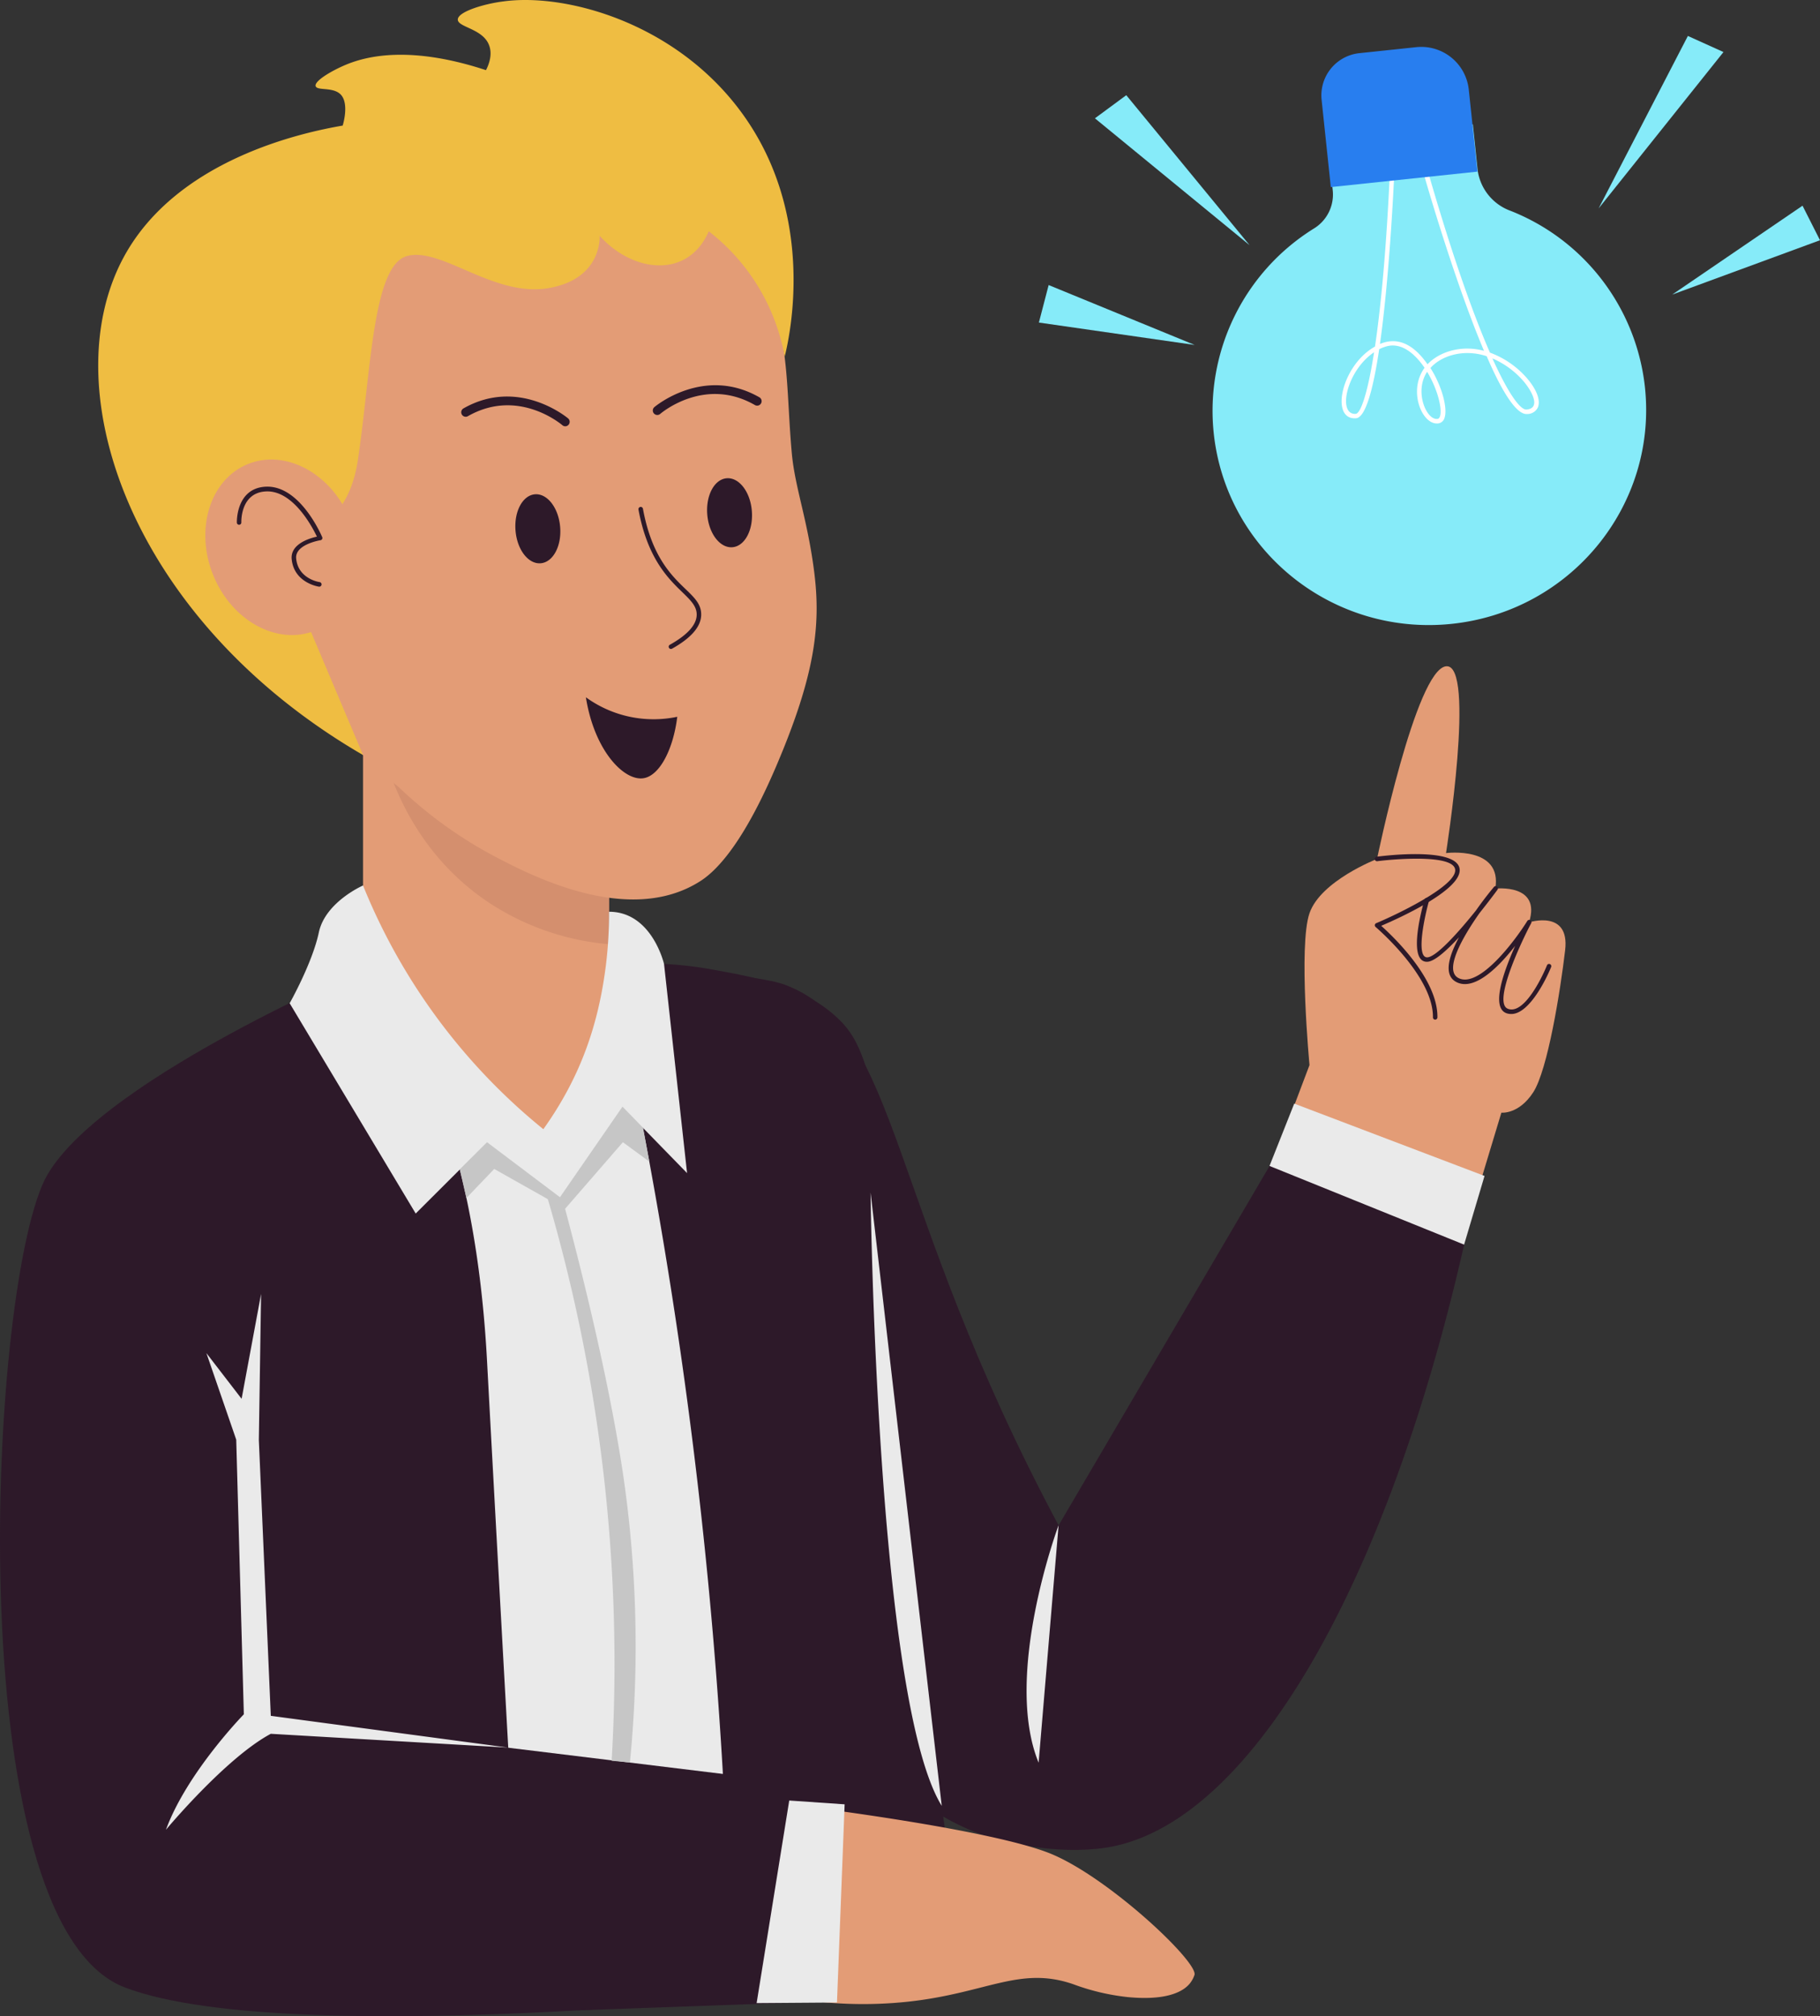
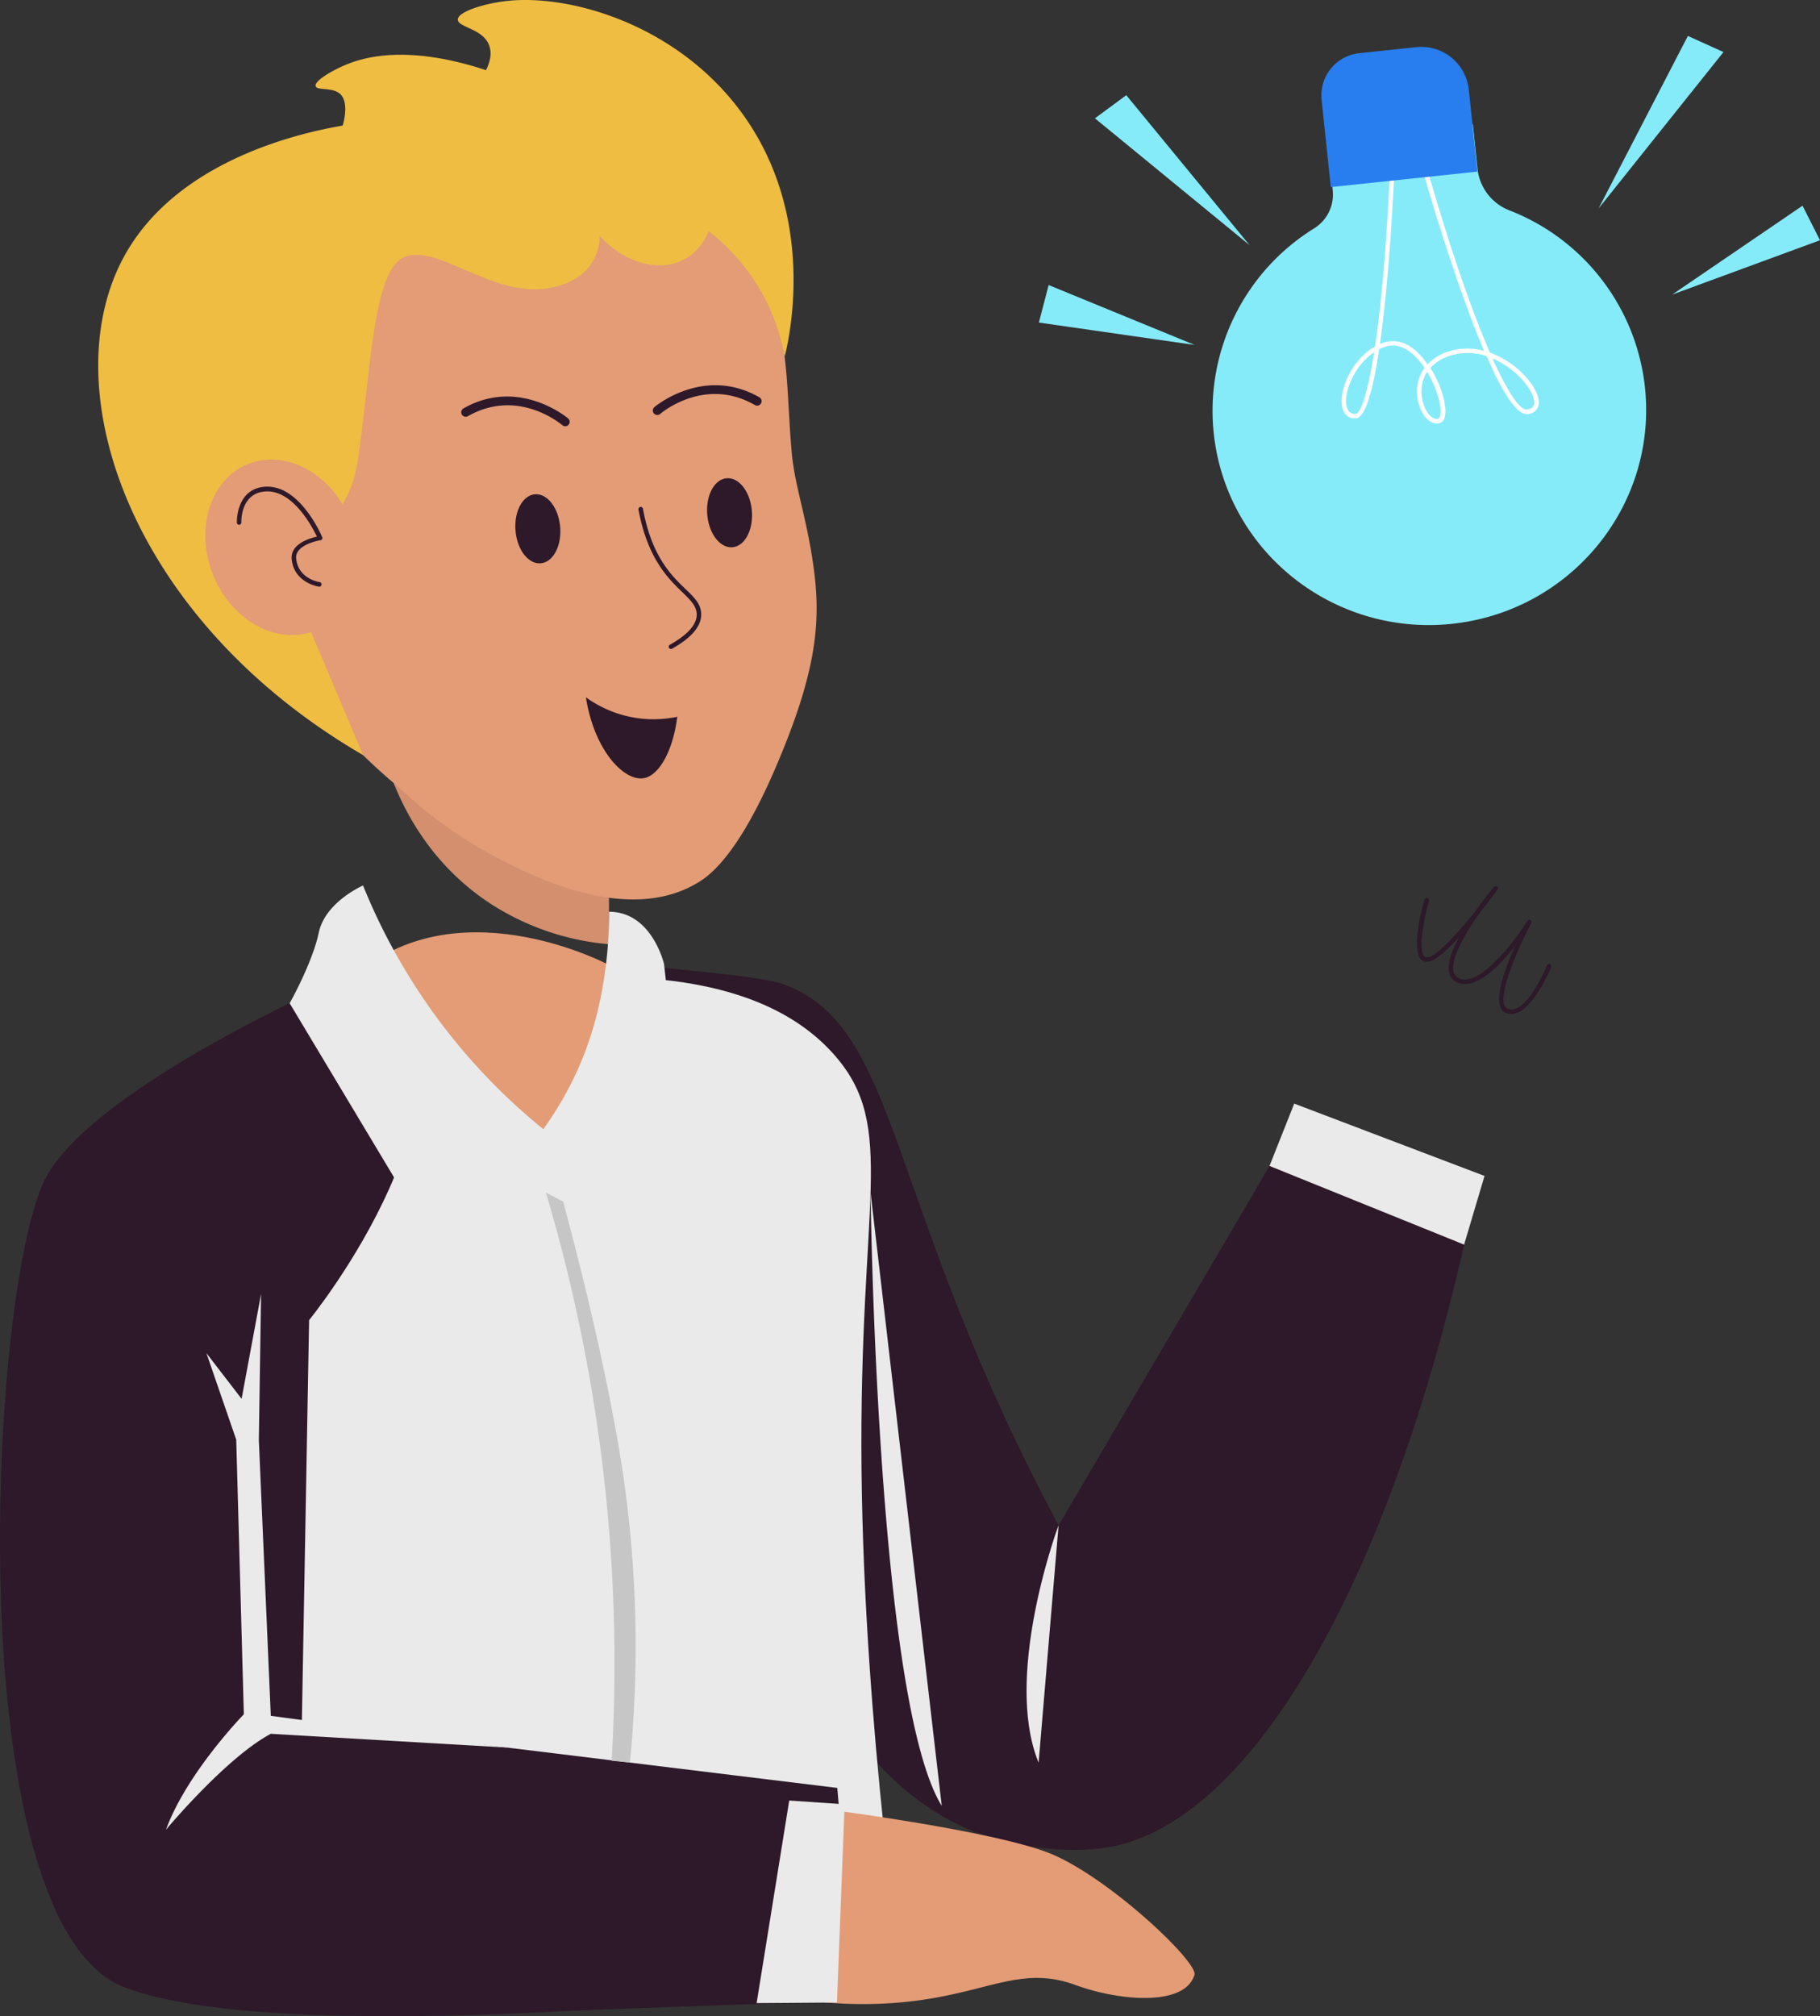
<svg xmlns="http://www.w3.org/2000/svg" viewBox="56.787 35.385 406.353 449.955">
  <rect x="56.787" y="35.385" width="406.353" height="449.955" fill="#333333" stroke="none" />
  <g>
    <clipPath id="a">
      <path d="M137.84 172.57h54.92V300.4h-54.92z" fill="#000000" opacity="1" data-original="#000000" />
    </clipPath>
-     <path fill="#e39c76" d="m338.4 301.53 10.76-28.45s-2.51-26.63 0-33.89 15.08-12.11 15.08-12.11 8.67-42.22 15.4-43 0 41.69 0 41.69 12.64-1.62 11 7.93c0 0 10.35-1.21 7.53 7.53 0 0 9.14-2.95 8.07 6.19s-3.9 26.76-7.13 31.74-7.11 4.54-7.11 4.54l-7.4 24.48z" opacity="1" data-original="#e39c76" />
    <path fill="#2d1929" d="M173.42 249.54c7.5.1 18.35.48 31.36 1.81 15.93 1.62 23.9 2.42 27.77 4 25.3 10.09 21.93 48.12 60.59 120.46l53.37-90.88 39.67 16.59C369.55 383.67 337 443.85 302.52 447.9c-13.37 1.57-26-2.89-26-2.89-25.48-9-37.57-34.44-45.26-51.21-26.82-58.56-47.62-115.33-57.84-144.26z" opacity="1" data-original="#2d1929" />
    <g clip-path="url(#a)">
-       <path fill="#e39c76" d="M137.84 172.57h54.92V300.4h-54.92z" opacity="1" data-original="#e39c76" />
      <path fill="#d48f6e" d="M141.28 198.2c.69 4 4.63 24.86 24 38.18A57.65 57.65 0 0 0 199 246.3q-.33-17-.67-33.92z" opacity="1" data-original="#d48f6e" />
    </g>
    <path fill="#eaeaea" d="M170.88 254.74c23.52-2.74 55.68-2.85 72.31 16.21 14 16.06 5.33 32.33 5.95 92.53.6 57.93 9.38 115.43 9.38 115.43h-153l-5.58-168.48z" opacity="1" data-original="#eaeaea" />
    <path fill="#2d1929" d="M142.57 249.54s-62.21 25.79-75.19 48-20.56 167 17.31 181.4 162.83 0 162.83 0l-3.79-44.54-119.55-14.6 1.62-89.8s42.2-51.6 16.77-80.46z" opacity="1" data-original="#2d1929" />
    <path fill="#e39c76" d="M137.84 251.59s23.68 40.78 41.39 38.62 13.53-39.47 13.53-39.47-31.76-16.95-54.92.85z" opacity="1" data-original="#e39c76" />
-     <path fill="#2d1929" d="M192.76 250.74a1105 1105 0 0 1 27.17 230.86l52.53-5.43c-11.54-76.9-14.24-114.18-14.3-133.94 0-11.93-1.3-23.84-2.53-35.7-3.38-32.78-7-39.43-11.9-44-7.65-7.17-18.15-9-28.13-10.82a86.3 86.3 0 0 0-22.84-.97zM137.84 251.59s24.11 21 27.68 87.39 7.9 142.62 7.9 142.62l-73.48-7.74 12.16-148.58z" opacity="1" data-original="#2d1929" />
    <path fill="#eaeaea" d="M137.84 233s-8.43 3.68-9.87 10.49-6.51 15.79-6.51 15.79l28.14 46.93 15.92-15.88 15.64 11.37 14.61-19.3 14.42 14.79-5.14-46.65s-2.67-11.68-12.29-11.68a92.11 92.11 0 0 1-.66 11.66c-1.62 13.27-5.61 25.12-14 36.87A135.27 135.27 0 0 1 137.84 233zM102.87 337.36l6.66 19.32 1.7 61.29s-12.71 13-17.39 25.76c0 0 13.38-16.06 23.41-21.41l53 3.08-53-7.09-2.67-61.55.5-32.61-4.35 23.41zM251.16 301.53s1.29 113.31 15.89 136.87zM293.14 375.77s-12.48 33.43-4.46 53z" opacity="1" data-original="#eaeaea" />
    <path fill="#e39c76" d="M238.59 163.15c-1.47-11.69-4.27-18.79-5-26.44-1.74-18.9.32-33.32-13.17-46.2a65.94 65.94 0 0 0-14.28-12.42c-19.44-14.22-51.68-14.61-73.46 1.73C107.62 98.64 107.92 131 108 139.05c.35 37.54 26.43 62.73 37.81 72a96 96 0 0 0 20.56 15c8.35 4.44 30.72 16.31 46.85 5.93 4.21-2.72 10-9.53 16.82-25.48 8.82-20.6 10.01-31.66 8.55-43.35z" opacity="1" data-original="#e39c76" />
    <g fill="#2d1929">
      <path d="M206.34 179.28c3.93-2.2 5.95-4.44 6-6.66.11-5.1-9.78-6.06-13-23.51a.5.5 0 1 1 1-.18c3.23 17.59 13.14 17.69 13 23.71-.05 2.6-2.24 5.13-6.5 7.51a.5.5 0 0 1-.5-.87zM220.32 157.51c-2.75.23-5.27-3-5.62-7.28s1.58-7.88 4.33-8.11 5.27 3 5.62 7.28-1.58 7.88-4.33 8.11zM177.51 161.09c-2.75.23-5.27-3-5.62-7.28s1.58-7.88 4.33-8.11 5.27 3 5.63 7.28-1.59 7.88-4.34 8.11zM203.54 128a1 1 0 0 1-.66-1.75c.11-.1 11-9.29 23.42-2.22a1 1 0 1 1-1 1.73c-11.13-6.36-20.71 1.66-21.11 2a1 1 0 0 1-.65.24zM183 130.52a1 1 0 0 1-.65-.24c-.41-.34-10-8.36-21.12-2a1 1 0 0 1-1-1.73c12.38-7.07 23.3 2.12 23.41 2.22a1 1 0 0 1-.64 1.75z" fill="#2d1929" opacity="1" data-original="#2d1929" />
    </g>
-     <path fill="#c6c6c6" d="m159.44 296.35 6.08-6.06 16.29 12.28 13.96-20.21 4.57 4.69 1.42 7.58-5.9-4.34-12.92 14.88-15.81-8.91-6.21 6.49z" opacity="1" data-original="#c6c6c6" />
    <path fill="#c6c6c6" d="M178.67 301.53a368.57 368.57 0 0 1 14.68 126.81l4.08.38a264.05 264.05 0 0 0-1.57-64.6c-4.21-27.95-13.41-60.54-13.3-60.54z" opacity="1" data-original="#c6c6c6" />
    <path fill="#e39c76" d="M232.49 481.1a94.93 94.93 0 0 0 27.09 1c17.6-1.93 24.88-8 36.79-3.91a50.2 50.2 0 0 0 12.21 2.89c10.33 1 13.12-2.18 13.83-3a6.16 6.16 0 0 0 1.06-1.92c1-2.73-18.57-21.27-31.61-26.88S235.5 438.4 235.5 438.4z" opacity="1" data-original="#e39c76" />
    <path fill="#2d1929" d="m185.68 484.04 46.3-1.66v-28.95z" opacity="1" data-original="#2d1929" />
    <path fill="#eaeaea" d="M233 437.21q-3.65 22.6-7.28 45.21l17.94-.13 1.71-44.23z" opacity="1" data-original="#eaeaea" />
    <path fill="#efbd42" d="M117.25 155.17s16.5 2.76 19.46-17.24 3.29-43.41 11-45.42 19.24 9.2 31.44 7.19S190.67 88 190.67 88c7.44 8.31 19.76 9.65 24.36-1a45.49 45.49 0 0 1 16.95 28c1-4 7.53-32-10.28-55.37-14.81-19.44-38.91-25.84-52.6-23.92-4.22.53-10.1 2.29-10.1 4.04s5.63 2 7 5.77c.75 2 0 4.16-.71 5.52-16.94-5.56-26.58-3.13-31.15-1.26-3.14 1.29-7.21 3.66-6.88 4.82s4.31 0 5.87 2.21.17 6.6.17 6.6c-9 1.55-37 7.54-48.84 29.27-16.07 29.55 1.54 81.13 53.38 111.21z" opacity="1" data-original="#efbd42" class="" />
    <path fill="#e39c76" d="M127.17 176.11c-8.44 3.41-18.66-2.14-22.8-12.41s-.66-21.35 7.78-24.76 18.66 2.14 22.81 12.4.66 21.35-7.79 24.77z" opacity="1" data-original="#e39c76" />
    <path fill="#2d1929" d="M128 166.31c-.06 0-5.58-.82-6.09-6.16-.31-3.36 4-4.65 5.64-5-1.07-2.24-5.39-10.4-11.4-10.09-5.66.28-5.49 6.67-5.48 6.94a.5.5 0 0 1-1 0c0-.08-.23-7.65 6.43-8 7.63-.38 12.43 10.79 12.63 11.27a.5.5 0 0 1-.39.68c-.06 0-5.73.93-5.43 4.07.43 4.57 5.17 5.27 5.22 5.27a.5.5 0 0 1-.13 1.02zM187.6 191a25.73 25.73 0 0 0 20.4 4.35c-.88 7.21-3.91 13.14-7.53 13.71-4.31.69-10.97-6.06-12.87-18.06z" opacity="1" data-original="#2d1929" />
    <path fill="#eaeaea" d="m340.23 295.59 43.45 17.56 4.56-15.33-42.49-16.14z" opacity="1" data-original="#eaeaea" />
    <path fill="#86ebf9" d="M327.77 132c2.77 26.33 26.58 45.41 53.17 42.61s45.9-26.42 43.12-52.75a47.86 47.86 0 0 0-30-39.42 11.29 11.29 0 0 1-7.36-9.11l-1.07-10.19-32.48 3.36 1.21 11.5a8.88 8.88 0 0 1-4.26 8.41A47.89 47.89 0 0 0 327.77 132z" opacity="1" data-original="#86ebf9" class="" />
    <path fill="#ffffff" d="M377.56 129.89c-3.39 0-6.39-7.41-2.71-12.42-2-2.93-5-5.73-8.45-4.8a9.26 9.26 0 0 0-1.68.65c-1.29 8.67-3 15.25-5.17 15.41-5.89.44-3.25-11.85 4.23-16 1.32-8.85 2.58-22 3.39-40.32a.5.5 0 0 1 1 0c-.25 5.7-1.23 25.26-3.28 39.74 4.38-1.84 7.89.62 10.62 4.53 2.54-2.72 7.45-4.39 12.61-3C381.63 98.37 375 75.57 374 71.8a.5.5 0 0 1 1-.27c5.72 20.07 10.62 33.8 14.45 42.55a20.17 20.17 0 0 1 8.16 5.59c2.21 2.52 3.19 5 2.56 6.59a2.59 2.59 0 0 1-2.45 1.52c-3.26.27-7.69-9.87-9-12.9-5.33-1.75-10.24 0-12.56 2.63 2.56 4 3.89 9 3.15 11.12a1.68 1.68 0 0 1-1.75 1.26zm-2.14-11.53c-2.94 4.44-.11 10.87 2.32 10.51.16 0 .39-.11.55-.56.57-1.65-.55-6.13-2.87-9.95zM363.58 114c-6.17 4.12-8.25 14-4.1 13.75 1.05-.1 2.61-4.22 4.1-13.75zm26.42 1.37c3.68 8.16 6.3 11.53 7.61 11.41 3.22-.25 1.34-4-.78-6.45a19.28 19.28 0 0 0-6.83-4.96z" opacity="1" data-original="#ffffff" class="" />
    <path fill="#287eef" d="m386.655 73.686-32.736 3.455-2.056-19.482a9.475 9.475 0 0 1 8.38-10.402l12.756-1.346a10.666 10.666 0 0 1 11.726 9.487l1.93 18.288z" opacity="1" data-original="#287eef" />
-     <path fill="#2d1929" d="M376.72 262.44c.13-9.19-12.68-20.07-12.8-20.18a.5.5 0 0 1 .12-.84c5-2.1 17.86-8.32 17.65-11.89s-13.69-2.43-17.39-1.95a.5.5 0 0 1-.13-1c4.61-.6 18.26-1.76 18.52 2.89S368.92 240.4 365.17 242c2.63 2.35 12.67 11.85 12.55 20.44a.5.5 0 0 1-1 0z" opacity="1" data-original="#2d1929" />
    <path fill="#2d1929" d="M394.23 261.68c-5.48 0-1.37-10.22.85-15.21-3.54 4.53-9 10.17-13.11 8.09-3.32-1.7-1.19-6.72.57-10-2.8 3-5.6 5.56-7.24 5.47-3.89-.13-1.55-10.11-.46-13.88a.5.5 0 0 1 1 .28c-.78 2.72-3.07 12.61-.42 12.61 1.92 0 6.75-5.27 10.91-10.47 2-2.86 3.81-5 4-5.23a.5.5 0 0 1 .79.62c-.41.57-2 2.69-4 5.2-2.42 3.44-8.47 12.57-4.69 14.5 4.62 2.36 12.65-8.39 15.35-12.73a.5.5 0 0 1 .87.5c-1.87 3.49-8.68 17.65-5.23 19.07s7.4-6.35 8.76-9.68a.5.5 0 0 1 .93.38c-1.43 3.47-5.11 10.48-8.88 10.48z" opacity="1" data-original="#2d1929" />
    <path fill="#86ebf9" d="M413.71 81.9 441.59 47l-7.95-3.59zM335.78 90.1l-34.53-28.31 7-5.16Q322 73.37 335.78 90.1zM288.74 107.37l34.78 5L290.92 99q-1.08 4.2-2.18 8.37zM463.14 89l-33 12.13 29.1-19.84q1.96 3.87 3.9 7.71z" opacity="1" data-original="#86ebf9" class="" />
  </g>
</svg>